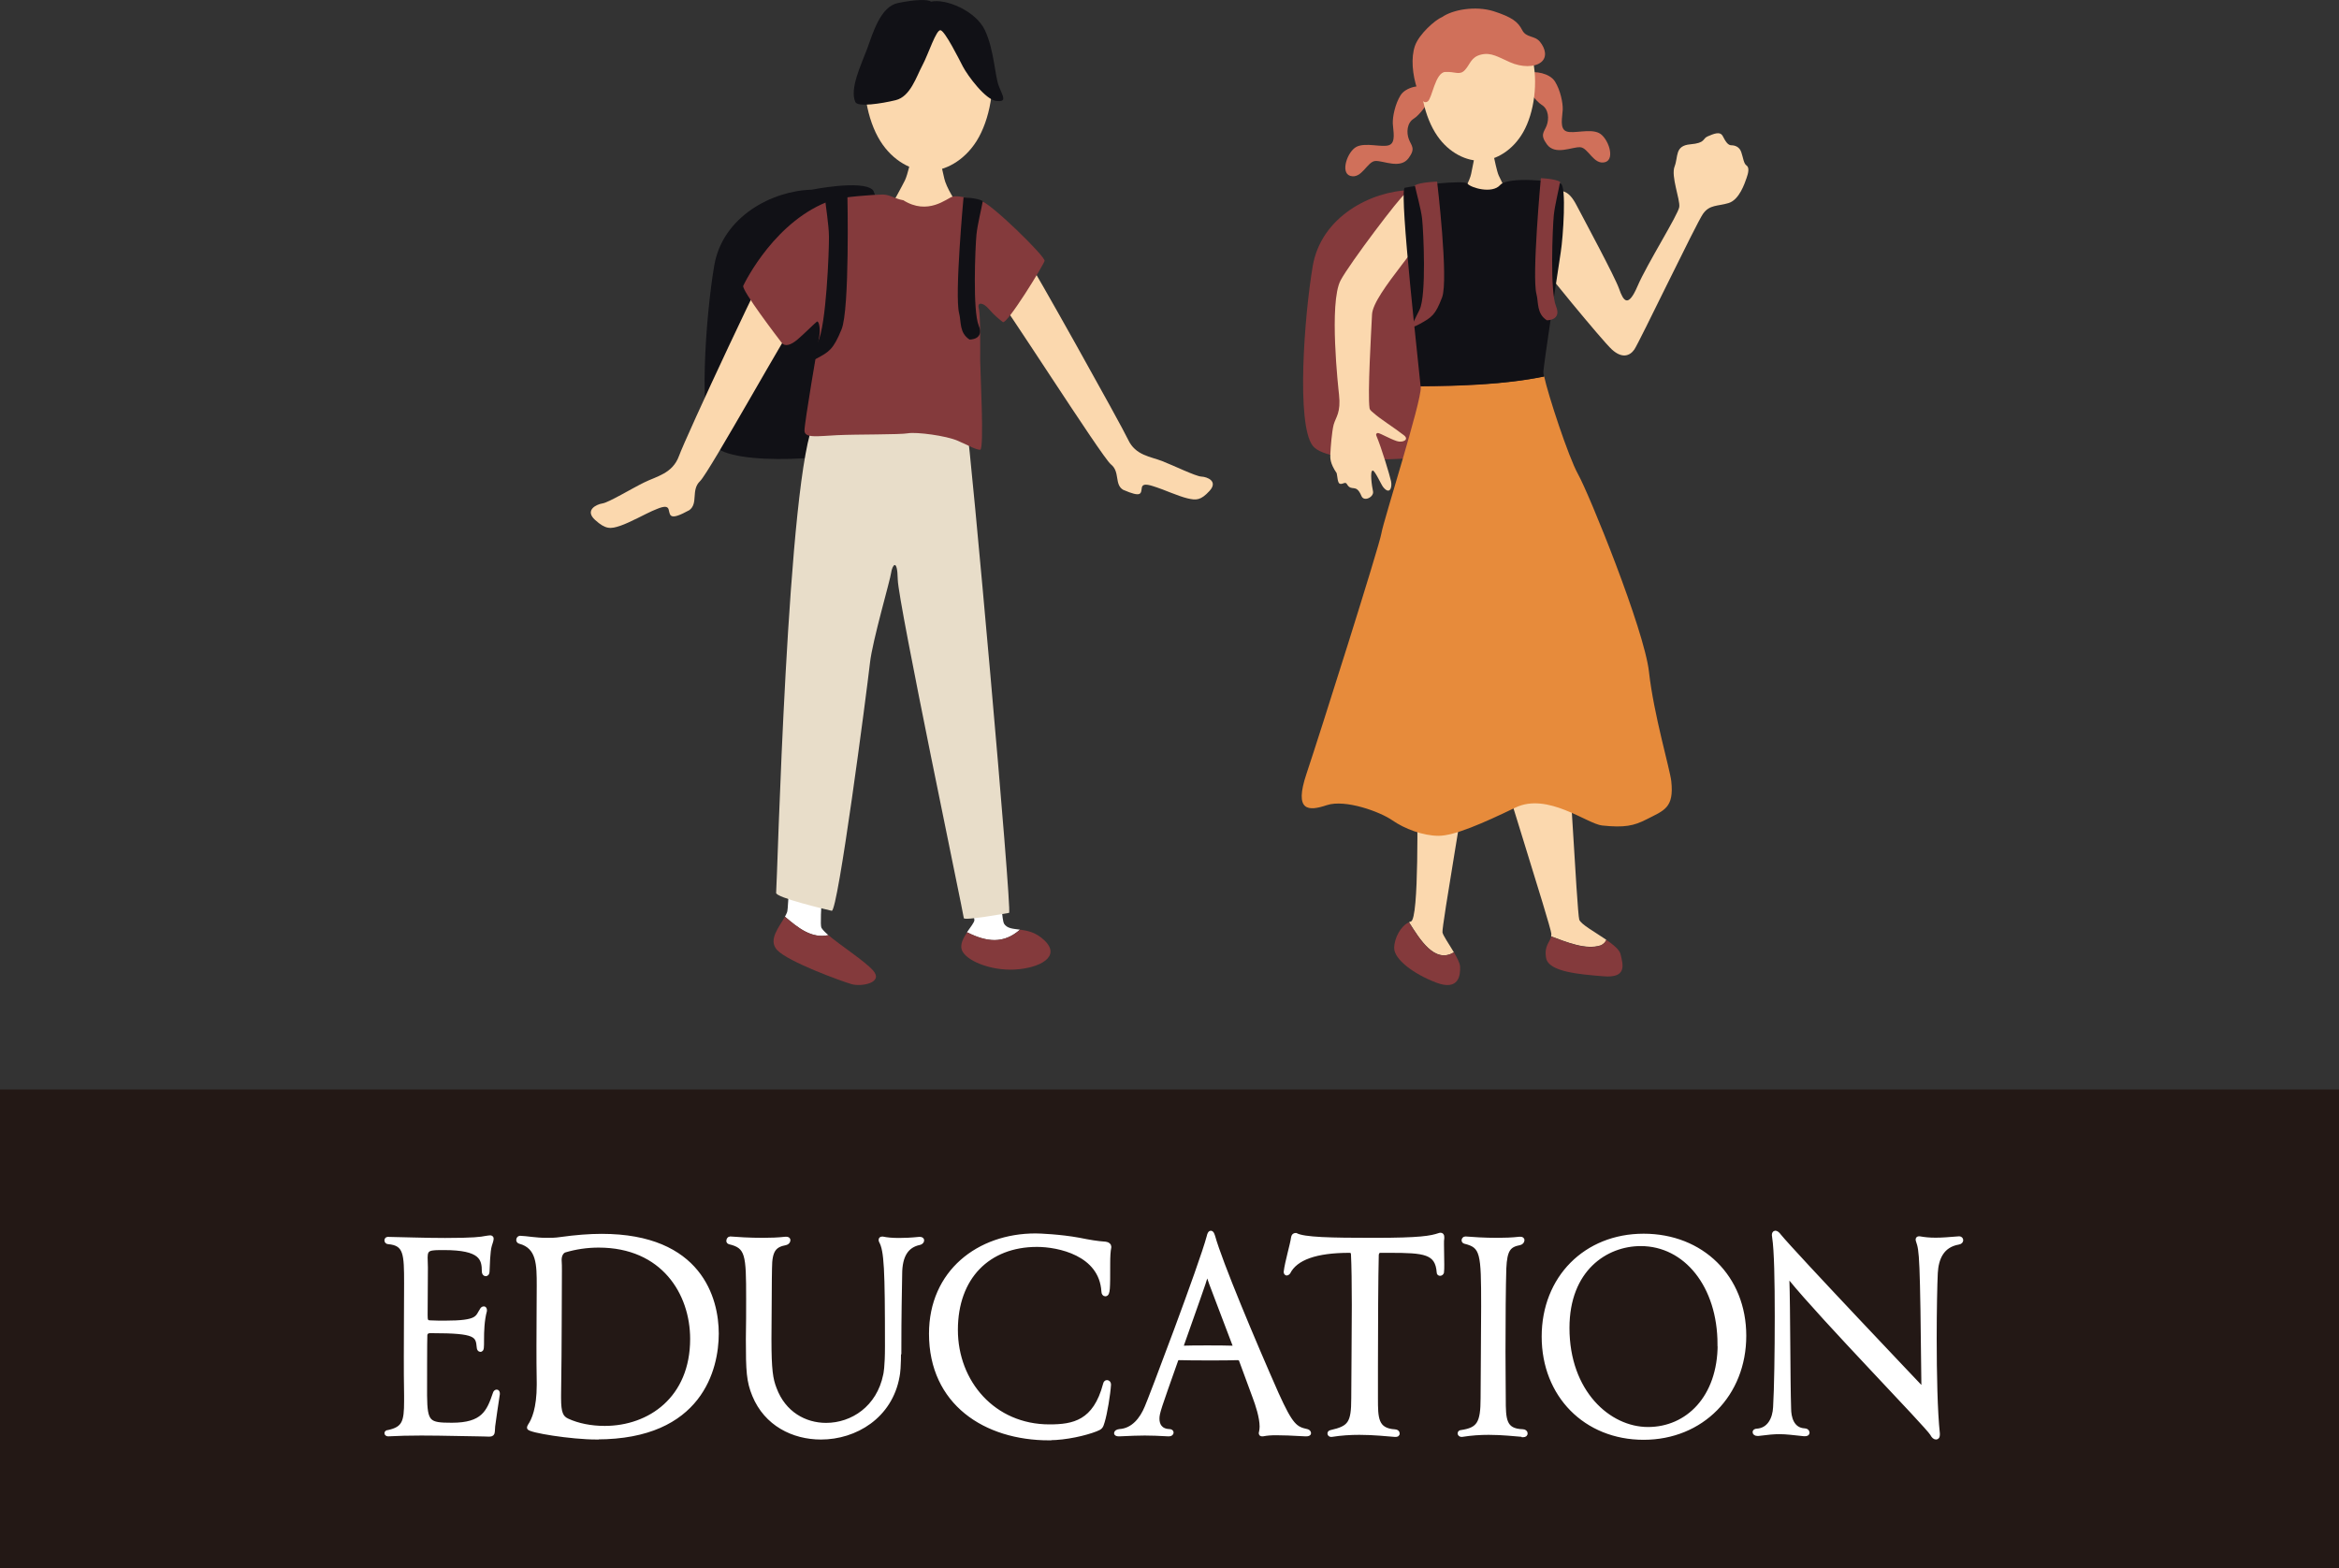
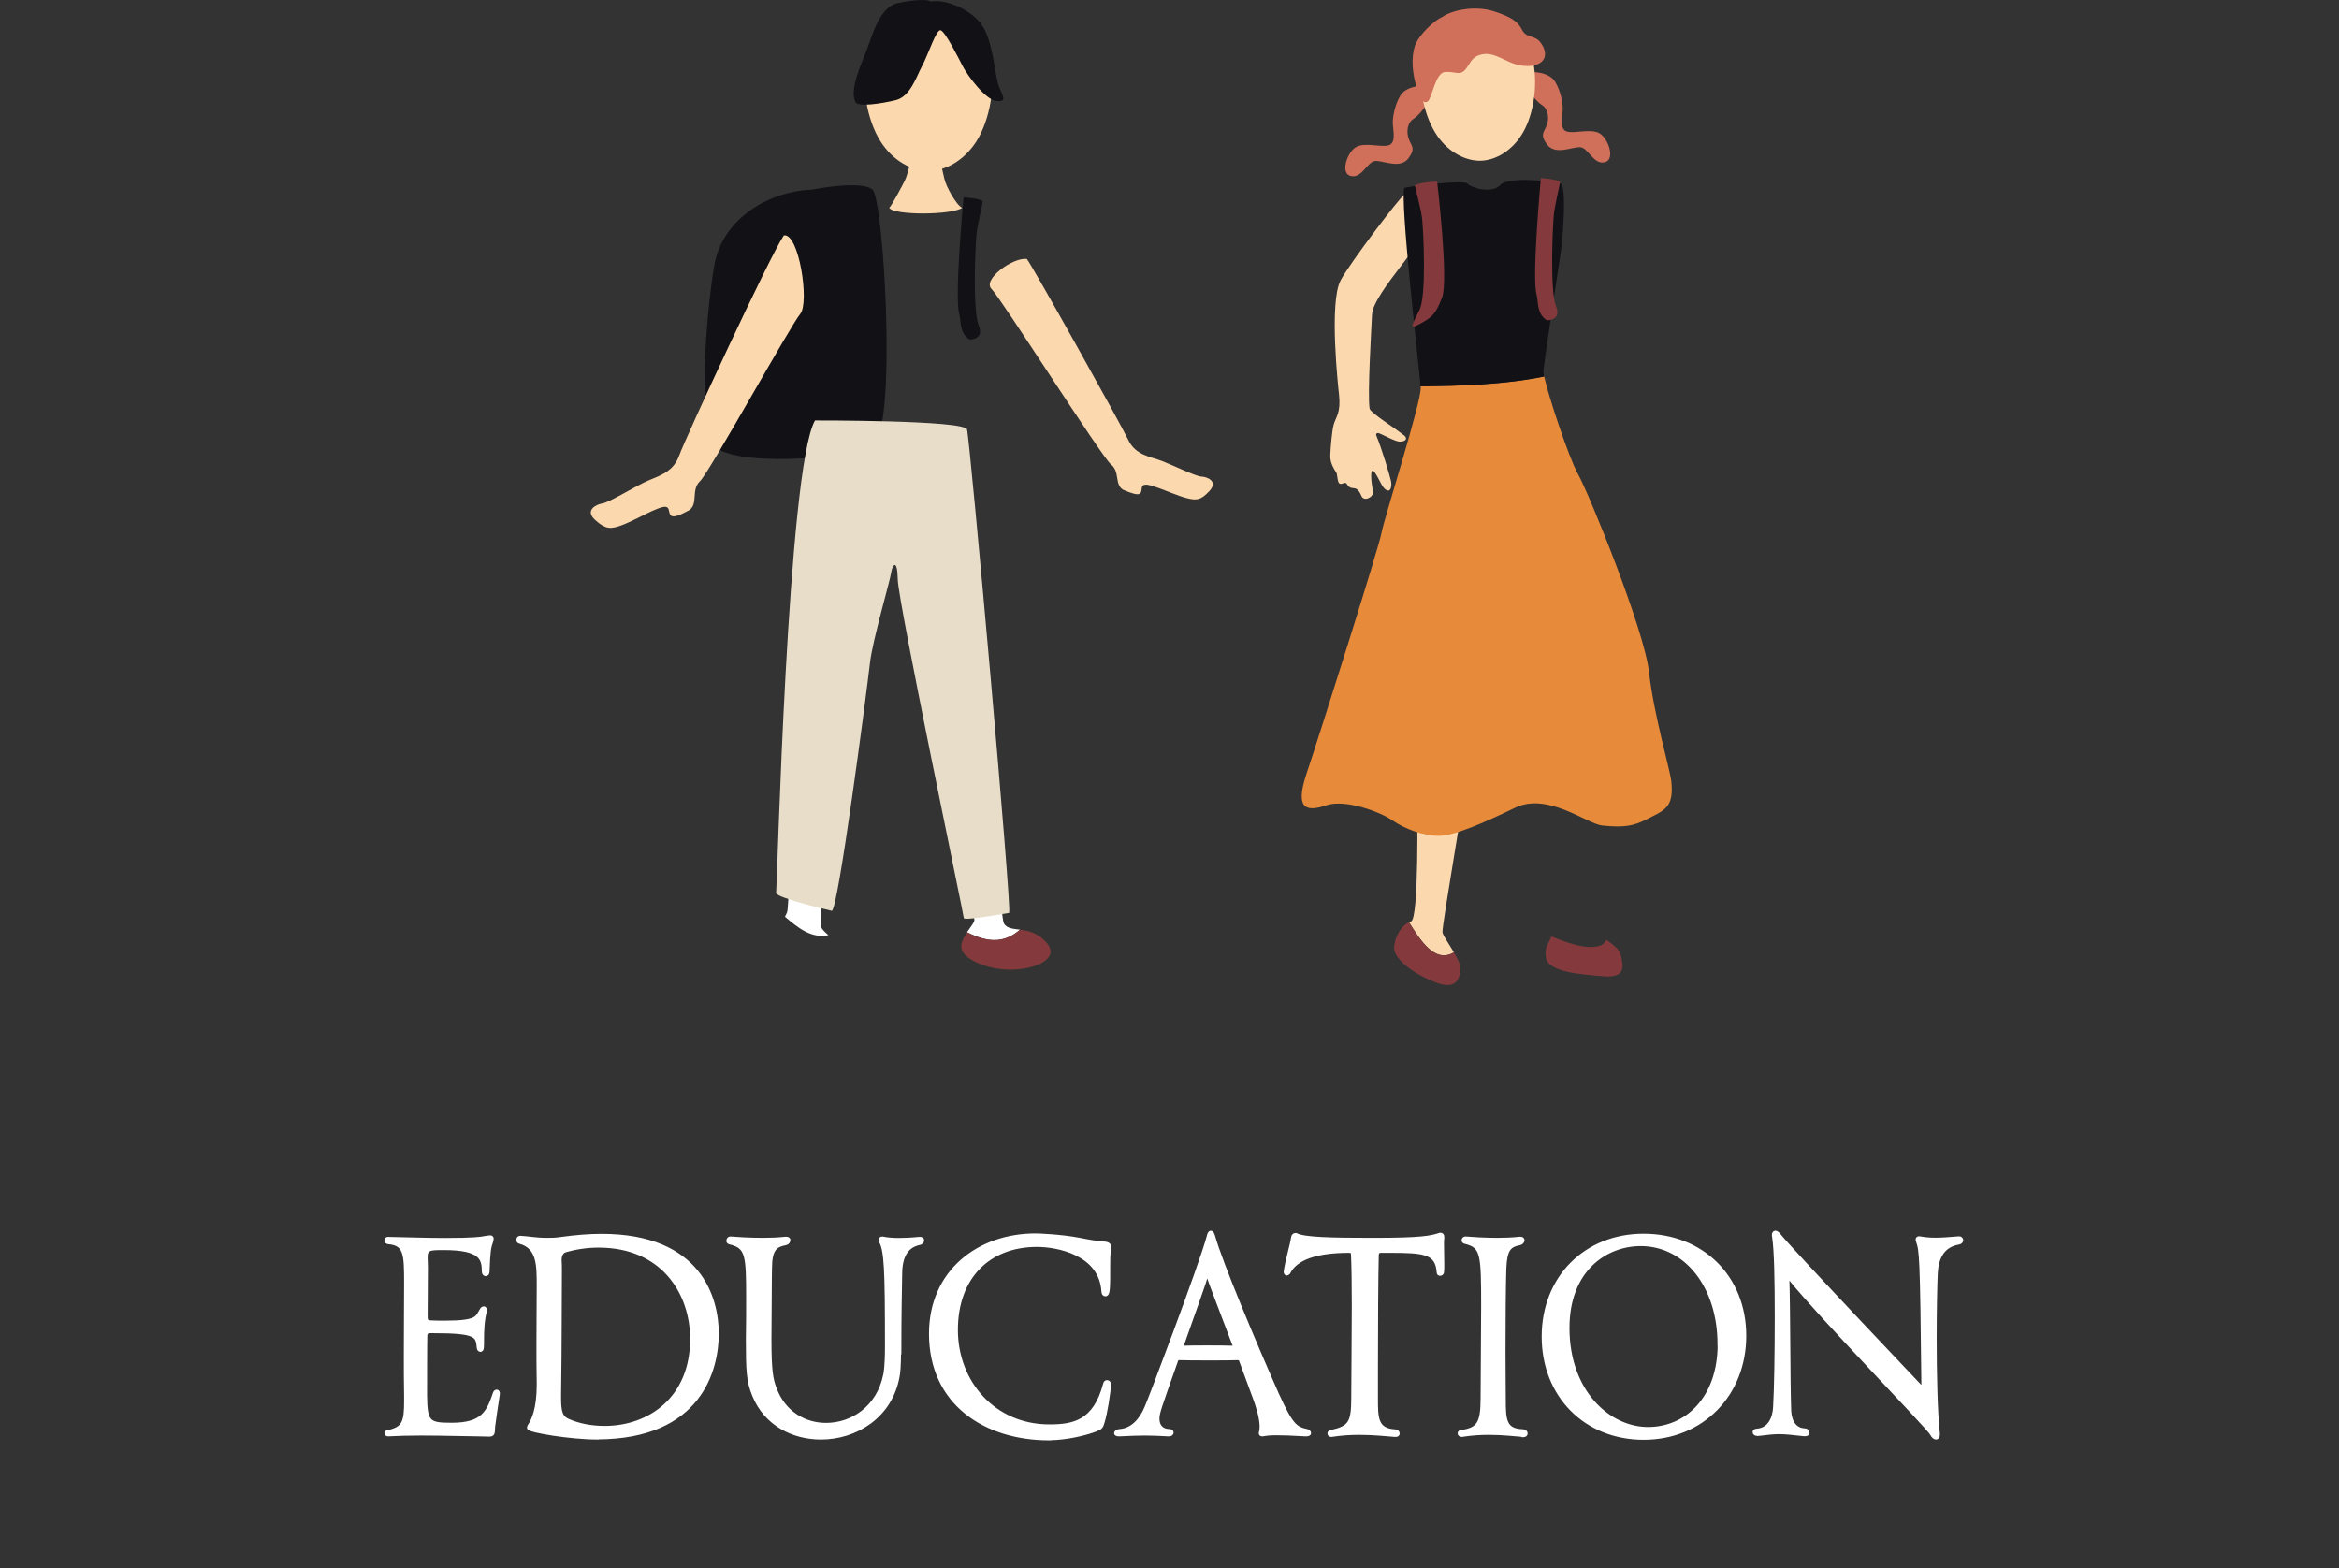
<svg xmlns="http://www.w3.org/2000/svg" id="_レイヤー_2" data-name="レイヤー 2" viewBox="0 0 170 114">
  <rect x="0" y="0" width="170" height="114" fill="#333333" stroke="none" />
  <defs>
    <style>.cls-3{fill:#fff}.cls-4{fill:#111116}.cls-6{fill:#d0705a}.cls-7{fill:#843a3c}.cls-9{fill:#fbd8ae}</style>
  </defs>
  <g id="text">
-     <path fill="#231815" d="M0 79.19h170V114H0z" />
    <path d="M28.22 104.25c-.08 0-.13-.04-.13-.08s.04-.08.13-.08c1.16-.25 1.3-.75 1.3-2.26v-.42c-.02-.98-.02-1.94-.02-2.84 0-2.05.02-3.84.02-5.28 0-2.15-.02-2.9-1.3-3.01-.08 0-.13-.06-.13-.13 0-.04.04-.1.08-.1 1.22.02 2.67.08 4.18.08 2.06 0 2.62-.08 2.96-.15.15-.02.25-.04.31-.04s.11.02.11.08c0 .08-.04.25-.13.5-.13.42-.15 1.52-.17 1.9 0 .13-.06.19-.13.19s-.13-.08-.13-.19c0-.94-.19-1.71-2.9-1.71-1.03 0-1.34 0-1.34.69 0 .19.02.58.02.73 0 .13-.02 3.28-.02 3.47 0 .35.02.52.36.52.38.02.73.02 1.03.02 2.52 0 2.33-.38 2.73-.98.04-.04.06-.06.11-.06s.08.04.08.13v.04c-.19.71-.21 1.52-.21 2.09 0 .61 0 .75-.12.75-.04 0-.11-.06-.11-.17-.08-.9-.17-1.19-3.38-1.19h-.17c-.17 0-.31.08-.34.27-.02.23-.02 4.01-.02 4.41.02 2 .25 2.13 1.95 2.13 2.27 0 2.67-.92 3.13-2.28.02-.08.08-.13.13-.13s.08.04.08.15v.02c-.1.67-.29 1.9-.34 2.34-.04.52.02.61-.32.61-.17 0-.4-.02-.76-.02-.76 0-2.46-.06-4.14-.06-.86 0-1.7.02-2.42.06h-.02zm15.16.23c-1.87 0-4.93-.5-4.93-.71 0-.04.02-.08.06-.15.27-.4.65-1.23.65-2.97v-.15c-.02-1-.02-1.88-.02-2.65 0-1.8.02-3.13.02-4.41 0-1.52 0-2.82-1.39-3.19-.06-.02-.1-.06-.1-.13s.06-.15.12-.15c.53.02 1.13.15 1.93.15.32 0 .65 0 1.03-.06 1.09-.15 2.08-.23 2.98-.23 7.16 0 8.36 4.59 8.36 7.1s-1.15 7.54-8.71 7.54zm-2.69-12.13c-.02 2.11 0 5.05-.06 9.02v.25c0 1.06.15 1.42.61 1.63.76.35 1.7.54 2.71.54 3.28 0 6.36-2.15 6.36-6.47 0-3.34-2.12-6.79-6.8-6.79-.86 0-1.7.13-2.44.35-.23.06-.4.33-.4.69.02.19.02.61.02.77zm24.65 5.59c0 1.46-.06 1.86-.11 2.11-.52 2.9-3.06 4.43-5.56 4.43-2.02 0-3.99-.98-4.85-3.07-.42-1.02-.46-1.75-.46-4.09.02-.98.02-2.03.02-2.94 0-3.19-.04-3.78-1.36-4.09-.06-.02-.08-.06-.08-.1 0-.08.06-.17.12-.17.5.04 1.41.1 2.37.1.57 0 1.13-.02 1.66-.08h.06c.1 0 .15.04.15.1 0 .08-.08.19-.19.21-.8.15-1.15.48-1.15 1.84-.02.58-.02 3.26-.04 5.12 0 2.26.11 2.94.38 3.63.67 1.8 2.2 2.63 3.74 2.63 1.91 0 3.82-1.25 4.3-3.63.02-.08.13-.58.13-2.07 0-5.64-.06-6.97-.44-7.66-.02-.04-.02-.06-.02-.1 0-.06.04-.08.11-.08h.04c.29.06.67.1 1.18.1.4 0 .88-.02 1.47-.08h.04c.11 0 .17.04.17.1 0 .08-.08.17-.19.19-.92.19-1.41.9-1.41 2.28-.02 1.06-.06 3.22-.06 5.35zm10.92 6.6c-4.66 0-8.59-2.57-8.59-7.6 0-4.49 3.46-7.14 7.6-7.14.29 0 1.78.06 3.15.31.74.15 1.32.25 1.93.29.19.02.27.13.27.21v.04c-.06.29-.08.71-.08 1.19 0 1.86 0 2.23-.21 2.23-.06 0-.13-.06-.13-.21-.17-2.76-3.3-3.38-4.83-3.38-3.55 0-5.9 2.36-5.9 6.18s2.75 7.02 6.8 7.02c1.74 0 3.32-.29 4.05-3.07.02-.1.08-.15.13-.15.08 0 .15.06.15.17-.04.69-.27 2.09-.46 2.71-.11.38-.15.42-.5.56-.74.29-2.16.63-3.38.63zm13.93-5.7c-.02-.06-.13-.13-.23-.13-.55.02-1.22.02-1.91.02-.92 0-1.83 0-2.33-.02-.15 0-.21.06-.23.13-1.24 3.51-1.37 3.84-1.37 4.28s.21.88.88.9c.1 0 .15.06.15.1 0 .06-.06.13-.19.13h-.04c-.76-.04-1.2-.06-1.72-.06-.44 0-.99.02-1.85.06h-.04c-.13 0-.19-.04-.19-.08 0-.06.08-.13.25-.15.99-.06 1.62-.88 1.97-1.73.21-.44 3.97-10.36 4.51-12.4.04-.19.1-.29.15-.29.06 0 .1.06.17.27.52 1.88 2.94 7.64 4.62 11.44 1.05 2.32 1.36 2.53 2.2 2.71.08.02.15.08.15.15 0 .04-.06.08-.21.08h-.04c-1.03-.06-1.66-.08-2.1-.08s-.69.02-1.01.08h-.04c-.08 0-.1-.02-.1-.08 0-.02 0-.06.02-.1.02-.1.04-.25.04-.38 0-.69-.32-1.63-.5-2.11l-1.01-2.74zm-4.33-1v.04s.02.08.08.08c.5-.02 1.16-.02 1.81-.02s1.3 0 1.85.02c.1 0 .17-.02.17-.08 0-.02-.02-.04-.02-.06-.92-2.44-1.87-4.89-1.89-5.01s-.06-.17-.1-.17-.08.04-.13.15c-.02.15-.9 2.61-1.76 5.05zm15.52 6.45c-.57-.04-1.51-.15-2.58-.15-.65 0-1.32.04-2.02.15h-.04c-.06 0-.11-.04-.11-.1 0-.04.02-.08.11-.1 1.36-.31 1.62-.63 1.62-2.46 0-1.52.04-4.34.04-6.77 0-1.52-.02-2.88-.06-3.68 0-.17-.08-.27-.27-.27q-3.63 0-4.43 1.57s-.08.08-.11.08c-.04 0-.08-.04-.08-.1v-.02c.08-.69.48-2.03.53-2.46.02-.17.1-.21.17-.21h.04c.59.31 2.52.35 5.67.35 3.4 0 4.14-.15 4.74-.35.04-.02.06-.02.11-.02.06 0 .11.04.11.15v.1c-.02.08-.02.25-.02.44 0 .42.02.98.02 1.46 0 .23 0 .44-.02.58-.02.06-.08.1-.13.1-.06 0-.1-.02-.1-.1-.11-1.48-1.03-1.57-3.57-1.57h-.65c-.21 0-.27.13-.29.29-.04 1.48-.06 5.3-.06 8.1v2.34c0 1.42 0 2.32 1.39 2.4.12 0 .19.08.19.15s-.04.1-.15.1h-.02zm9.3 0c-.57-.04-1.45-.15-2.48-.15-.61 0-1.26.04-1.95.15h-.04c-.06 0-.12-.06-.12-.1 0-.06.04-.1.12-.1 1.26-.19 1.55-.63 1.55-2.46 0-1.65.04-4.41.04-6.68 0-3.9-.04-4.38-1.34-4.7-.06-.02-.08-.06-.08-.1 0-.06.04-.13.13-.13.5.04 1.36.1 2.31.1.53 0 1.09-.02 1.62-.08h.06c.11 0 .15.04.15.1 0 .08-.08.19-.19.21-.8.15-1.07.48-1.13 1.84-.04 1.25-.06 3.78-.06 6.06 0 1.32.02 2.55.02 3.4 0 1.52.02 2.34 1.38 2.38.13 0 .21.08.21.15s-.04.13-.17.13h-.02zm1.52-7.14c0-4.26 3.04-7.33 7.26-7.33s7.31 3.01 7.31 7.27-3.09 7.41-7.31 7.41-7.26-3.09-7.26-7.35zm12.78.56c0-4.26-2.46-7.29-5.73-7.29-2.54 0-5.33 1.84-5.33 6.1 0 4.66 3 7.35 5.86 7.35s5.21-2.28 5.21-6.16zm17.43-7.7c.06 0 .13.06.13.13s-.06.15-.19.17c-1.22.21-1.6 1.17-1.66 2.21-.04.84-.08 2.71-.08 4.76 0 2.55.06 5.37.23 6.91v.08c0 .15-.04.21-.13.21s-.19-.08-.29-.27c-.36-.61-7.92-8.35-10.31-11.3-.08-.13-.15-.19-.19-.19-.02 0-.02.02-.02.08v.08c.08 2.34.06 7.48.13 9.5 0 .61.19 1.55 1.15 1.59.11 0 .19.08.19.17 0 .06-.06.1-.19.1h-.06c-.8-.08-1.26-.15-1.79-.15-.4 0-.84.04-1.53.13h-.06c-.15 0-.21-.06-.21-.13 0-.04.04-.1.17-.1.88-.06 1.28-.86 1.32-1.71.08-1.34.12-4.03.12-6.6s-.04-4.8-.19-5.76c0-.06-.02-.1-.02-.15 0-.1.04-.17.1-.17s.17.06.29.23c1.05 1.29 10.44 11.17 10.44 11.17.02 0 .04-.02.04-.1-.1-9.73-.15-9.98-.4-10.71-.02-.04-.02-.08-.02-.1 0-.06.04-.08.08-.08h.06c.34.06.69.1 1.16.1s.96-.04 1.7-.1h.02z" fill="#fff" stroke="#fff" stroke-miterlimit="10" stroke-width=".3" />
    <path class="cls-6" d="M103.72 6.3c-.43-.15-1.54 0-1.93.63-.39.63-.58 1.54-.56 2.05.02.51.25 1.38-.27 1.57-.51.19-1.71-.22-2.37.12-.66.34-1.19 1.88-.46 2.11.85.26 1.24-1.06 1.84-1.08.59-.03 1.81.61 2.41-.21.52-.71.21-.87.02-1.36-.19-.49-.15-1.2.36-1.51.4-.25 1.02-1.06 1.13-1.47.13-.47.16-.55-.16-.84zm7.37-1c.43-.15 1.54 0 1.93.63.39.63.58 1.54.56 2.05-.02.51-.25 1.38.27 1.57.51.19 1.71-.22 2.37.12.66.34 1.19 1.88.46 2.11-.85.26-1.24-1.06-1.84-1.08-.59-.03-1.81.61-2.41-.21-.52-.71-.21-.87-.02-1.36.19-.49.15-1.2-.36-1.51-.4-.25-1.02-1.06-1.13-1.47-.13-.47-.16-.55.16-.84z" />
-     <path class="cls-7" d="M102.48 13.82c-2.83.07-6.46 1.93-7.07 5.52s-1.21 11.49 0 13.06c1.21 1.58 9.69 1.04 11.51 0 1.82-1.04.81-17.85 0-18.58-.81-.73-4.44 0-4.44 0z" />
    <path class="cls-9" d="M110.71 9.6c-.76 1.34-1.99 2.04-3.04 2.08-1.05.05-2.34-.54-3.21-1.81-1.83-2.65-2.05-8.79 2.74-9 4.79-.21 5.1 5.93 3.51 8.73z" />
-     <path class="cls-9" d="M107.17 11.34c.11 0 1.24-.04 1.38-.06.06.25.24 1.18.38 1.48s.66 1.39.8 1.54c-.25.42-3.17.41-3.73 0 .3-.15.83-1.2.92-1.65.08-.45.25-1.15.25-1.32zm5.65 2.51c.72 0 1.17-.07 1.76 1.06.59 1.13 2.79 5.2 3.1 6.09.31.89.65 1.4 1.34-.21.69-1.61 2.96-5.2 3.03-5.75s-.62-2.23-.34-2.94c.28-.72 0-1.51 1.14-1.61 1.14-.1.86-.41 1.27-.58.41-.17.9-.41 1.1 0 .21.41.38.65.62.65s.59.1.72.51c.14.41.17.82.38.96s.14.53 0 .91c-.14.39-.52 1.58-1.31 1.82s-1.38.1-1.86.79c-.48.68-4.65 9.38-4.99 9.86-.34.48-.9.65-1.62 0-.72-.65-5.25-6.2-5.59-6.71-.34-.51 1.25-4.86 1.25-4.86zm3.52 54.87c.22-.11.35-.25.41-.41-.83-.57-1.86-1.13-1.97-1.47-.17-.55-.83-13.8-1.07-15.44 0 0-4.92 2.67-4.92 3.18s3.92 12.7 3.96 13.28c0 .07 0 .14-.01.2 1.14.42 2.53 1 3.6.65z" />
    <path class="cls-7" d="M117.78 69.34c-.08-.31-.51-.67-1.03-1.03-.07.16-.19.3-.41.41-1.07.36-2.46-.23-3.6-.65-.09.43-.52.65-.37 1.55.17 1.03 2.48 1.2 4.17 1.34 1.69.14 1.45-.79 1.24-1.61z" />
    <path class="cls-9" d="M105.67 69.22c-.35-.6-.79-1.22-.83-1.45-.07-.38 1.82-11.16 1.79-11.57 0 0-3.58.14-3.61 1.3-.03 1.16.14 9.35-.48 9.48-.04 0-.09.03-.13.05.77 1.22 1.87 3.05 3.27 2.18z" />
    <path class="cls-7" d="M105.67 69.22c-1.41.86-2.5-.97-3.27-2.18-.57.24-1.07 1.13-1.07 1.87 0 .79 1.34 1.85 3.03 2.5 1.69.65 1.79-.55 1.76-1.16-.01-.24-.21-.62-.44-1.02z" />
    <path d="M94.96 56.23c.93-2.77 5.3-16.57 5.44-17.46.14-.89 2.93-9.62 2.86-10.61v-.09c2.83-.02 6.09-.12 8.97-.71.28 1.32 1.76 5.84 2.46 7.1.79 1.4 4.82 11.3 5.16 14.38.34 3.08 1.53 7.09 1.62 7.94.21 1.95-.52 2.12-1.79 2.77-.93.48-1.62.62-3.24.45-1.09-.12-3.96-2.43-6.3-1.3-2.34 1.13-4.44 2.05-5.58 2.05s-2.48-.51-3.37-1.13c-.89-.62-3.41-1.54-4.75-1.1-1.34.45-2.41.48-1.48-2.29z" fill="#e78b3b" />
    <path class="cls-6" d="M104.8 1.25c.77-.55 2.44-.85 3.77-.43 1.33.43 1.76.77 2.06 1.36s.9.38 1.29.85.56 1.11.09 1.49-1.42.38-2.27 0c-.86-.38-1.37-.73-2.1-.55s-.77.68-1.16 1.11-.71.11-1.44.15c-.73.04-.95 1.92-1.27 2.14-.34.23-.55-.26-.76-.88-.36-1.06-.47-2.3-.17-3.16.3-.85 1.46-1.88 1.97-2.09z" />
    <path class="cls-9" d="M104.56 15.25c-.76 2.09-4.77 6.05-4.84 7.61-.06 1.25-.33 5.78-.18 6.81.03.18.27.31.27.33.55.49 1.46 1.04 2.22 1.63.43.33-.09.57-.51.43-.52-.17-1.13-.54-1.37-.59-.1.01-.17.08-.11.21.37.87.97 2.87 1.06 3.29.1.46-.09 1.04-.58.42-.14-.18-.6-1.21-.75-1.19-.22.02-.06 1.14.02 1.5.1.41-.65.81-.84.35-.4-.96-.71-.26-1.06-.87-.12-.2-.31.05-.51-.02-.17-.06-.17-.53-.23-.77-.49-.72-.47-1.1-.46-1.37.02-.49.11-1.64.24-2.15.16-.57.54-.87.39-2.2-.04-.37-.75-6.68.12-8.3.66-1.24 4.39-6.16 4.64-6.23 1.99-.52 2.06.79 2.47 1.1z" />
    <path class="cls-4" d="M102.08 13.65c.65-.14 4.34-.6 4.58-.3.24.3 1.79.76 2.37.1.59-.66 3.99-.27 4.41-.1s.17 3.9 0 4.96-1.24 8.18-1.27 8.73c0 .06.02.18.05.33-2.88.59-6.14.69-8.97.71-.13-1.48-1.54-13.82-1.17-14.42z" />
    <path class="cls-7" d="M102.83 13.47c.44-.24 1.62-.27 1.62-.27s.85 7.13.36 8.42-.76 1.45-1.63 1.93c-.87.48-.5 0 0-1.05s.28-5.66.18-6.6c-.08-.72-.42-1.89-.53-2.44zm10.57-.25c-.39-.24-1.41-.27-1.41-.27s-.66 7.12-.32 8.42c.16.6 0 1.43.76 1.91 0 0 1.1.02.66-1.03-.44-1.05-.25-5.66-.16-6.6.07-.72.37-1.89.46-2.44z" />
    <path class="cls-9" d="M74.63 18.82c.25.23 6.84 12.02 7.37 13.15.53 1.13 1.61 1.21 2.46 1.54.85.33 2.44 1.11 2.86 1.13.43.02 1.23.34.59 1.04s-.97.69-1.61.54c-.64-.15-1.84-.68-2.21-.79-.36-.11-1.03-.4-1.1.01-.07.42.02.76-1.36.16-.65-.39-.21-1.31-.89-1.85-.67-.54-7.98-12.06-8.67-12.74-.7-.68 1.52-2.31 2.55-2.19z" />
    <path class="cls-3" d="M57.05 66.63c.07-.12.12-.24.16-.34.24-.76.45-17.62.59-18.14 0 0 3.47-.21 3.43.55-.03.76-1.87 18.07-1.53 18.73.08.14.26.33.51.54-1.22.27-2.21-.53-3.16-1.34z" />
-     <path class="cls-7" d="M57.05 66.63c.95.81 1.94 1.61 3.16 1.34.89.76 2.61 1.86 3.24 2.56.8.9-.83 1.21-1.56 1-.73-.21-4.61-1.62-5.41-2.48-.68-.74.16-1.68.57-2.42z" />
    <path class="cls-4" d="M58.98 13.79c-2.83.07-6.46 1.93-7.07 5.52-.61 3.59-1.21 11.49 0 13.06 1.21 1.58 9.69 1.04 11.51 0 1.82-1.04.81-17.85 0-18.58-.81-.73-4.44 0-4.44 0z" />
    <path class="cls-9" d="M63.98 10.25c.91 1.46 2.32 2.18 3.5 2.18s2.58-.72 3.5-2.18C72.89 7.2 72.85.33 67.48.33s-5.41 6.87-3.5 9.92z" />
    <path class="cls-9" d="M68.27 11.25c-.16 0-1.76-.05-1.96-.07-.08.33-.34 1.53-.54 1.93s-.94 1.8-1.14 2c.36.55 4.5.53 5.3 0-.42-.2-1.18-1.56-1.3-2.14-.12-.58-.36-1.49-.36-1.71z" />
    <path class="cls-3" d="M66.44 45.82s3.92-1.28 4.54-.99c.62.29 1.55 21.58 1.99 22.3.22.36.64.37 1.16.44-1.2 1.06-2.43.91-3.85.19.26-.38.54-.72.54-.89 0-.36-4.08-19.82-4.39-21.05z" />
    <path class="cls-7" d="M74.14 67.57c.53.07 1.16.19 1.78.79 1.22 1.18-.35 2-2.15 2.11-1.81.1-3.61-.67-3.87-1.44-.13-.4.12-.86.39-1.27 1.42.71 2.65.86 3.85-.19z" />
    <path d="M59.23 30.57c-1.99 3.5-2.75 33.98-2.82 34.32-.07.34 3.6 1.21 4.04 1.31.45.1 2.53-15.81 2.78-18.02.17-1.58 1.48-6.04 1.54-6.56.07-.51.45-1.13.48.51.03 1.64 4.8 24.39 4.8 24.6s3.05-.34 3.29-.38c.24-.03-2.85-34.46-3.06-35.14-.21-.68-11.05-.65-11.05-.65z" fill="#e8ddc9" />
    <path class="cls-9" d="M56.97 17.11c-1.03 1.51-7.16 14.74-7.62 16.03-.47 1.29-1.64 1.48-2.54 1.93-.9.44-2.56 1.45-3.02 1.52-.46.07-1.31.5-.54 1.2s1.13.66 1.82.43c.69-.23 1.95-.92 2.33-1.08.39-.15 1.09-.54 1.2-.1s.06.83 1.5.04c.67-.49.1-1.46.78-2.11.68-.65 6.59-11.34 7.28-12.15s-.09-5.94-1.2-5.71z" />
-     <path class="cls-7" d="M65.63 14.55c-.58-.1-.96-.41-1.48-.41s-2.99.17-3.69.41c-4.07 1.4-6.3 5.92-6.44 6.22-.14.31 2.56 3.84 2.8 4.15.24.31.69.14 1.14-.24.45-.38 1.27-1.2 1.41-1.3.14-.1.28.51.17 1.1-.1.58-1.07 6.23-1.07 6.81s.93.41 2.38.34c1.45-.07 4.58-.03 5.16-.14.59-.1 2.75.17 3.61.55s1.31.65 1.62.65 0-5.82 0-6.5.03-3.29-.1-3.77c-.14-.48.31-.45.72.03s.76.75 1.03.96c.28.21 2.96-4.14 3.03-4.45.07-.31-3.92-4.21-4.61-4.35-.69-.14-1.65-.43-2.07-.32-.41.11-1.79 1.41-3.61.25z" />
    <path class="cls-4" d="M59.95 14.33c.47-.24 1.64-.19 1.64-.19s.18 8.36-.43 9.81c-.6 1.46-.9 1.62-1.81 2.11-.92.49-.5-.04.1-1.22s.81-6.56.8-7.65c-.01-.85-.24-2.23-.3-2.87zm11.49.29c-.39-.24-1.41-.27-1.41-.27s-.66 7.12-.32 8.42c.16.6 0 1.43.76 1.91 0 0 1.1.02.66-1.03-.44-1.05-.25-5.66-.16-6.6.07-.72.37-1.89.46-2.44zM67.67.12c1.05-.24 3.26.66 3.92 2.09.67 1.43.71 3.3 1.01 4.06.3.76.61 1.15-.18 1.07-.79-.08-2.08-1.83-2.43-2.49-.34-.66-1.29-2.55-1.62-2.65-.32-.1-.89 1.73-1.33 2.55-.44.82-.87 2.27-1.94 2.53s-2.76.51-2.93.14c-.44-.95.42-2.71.85-3.86.42-1.15.97-3.08 2.24-3.34 1.27-.26 2.16-.28 2.41-.1z" />
  </g>
</svg>